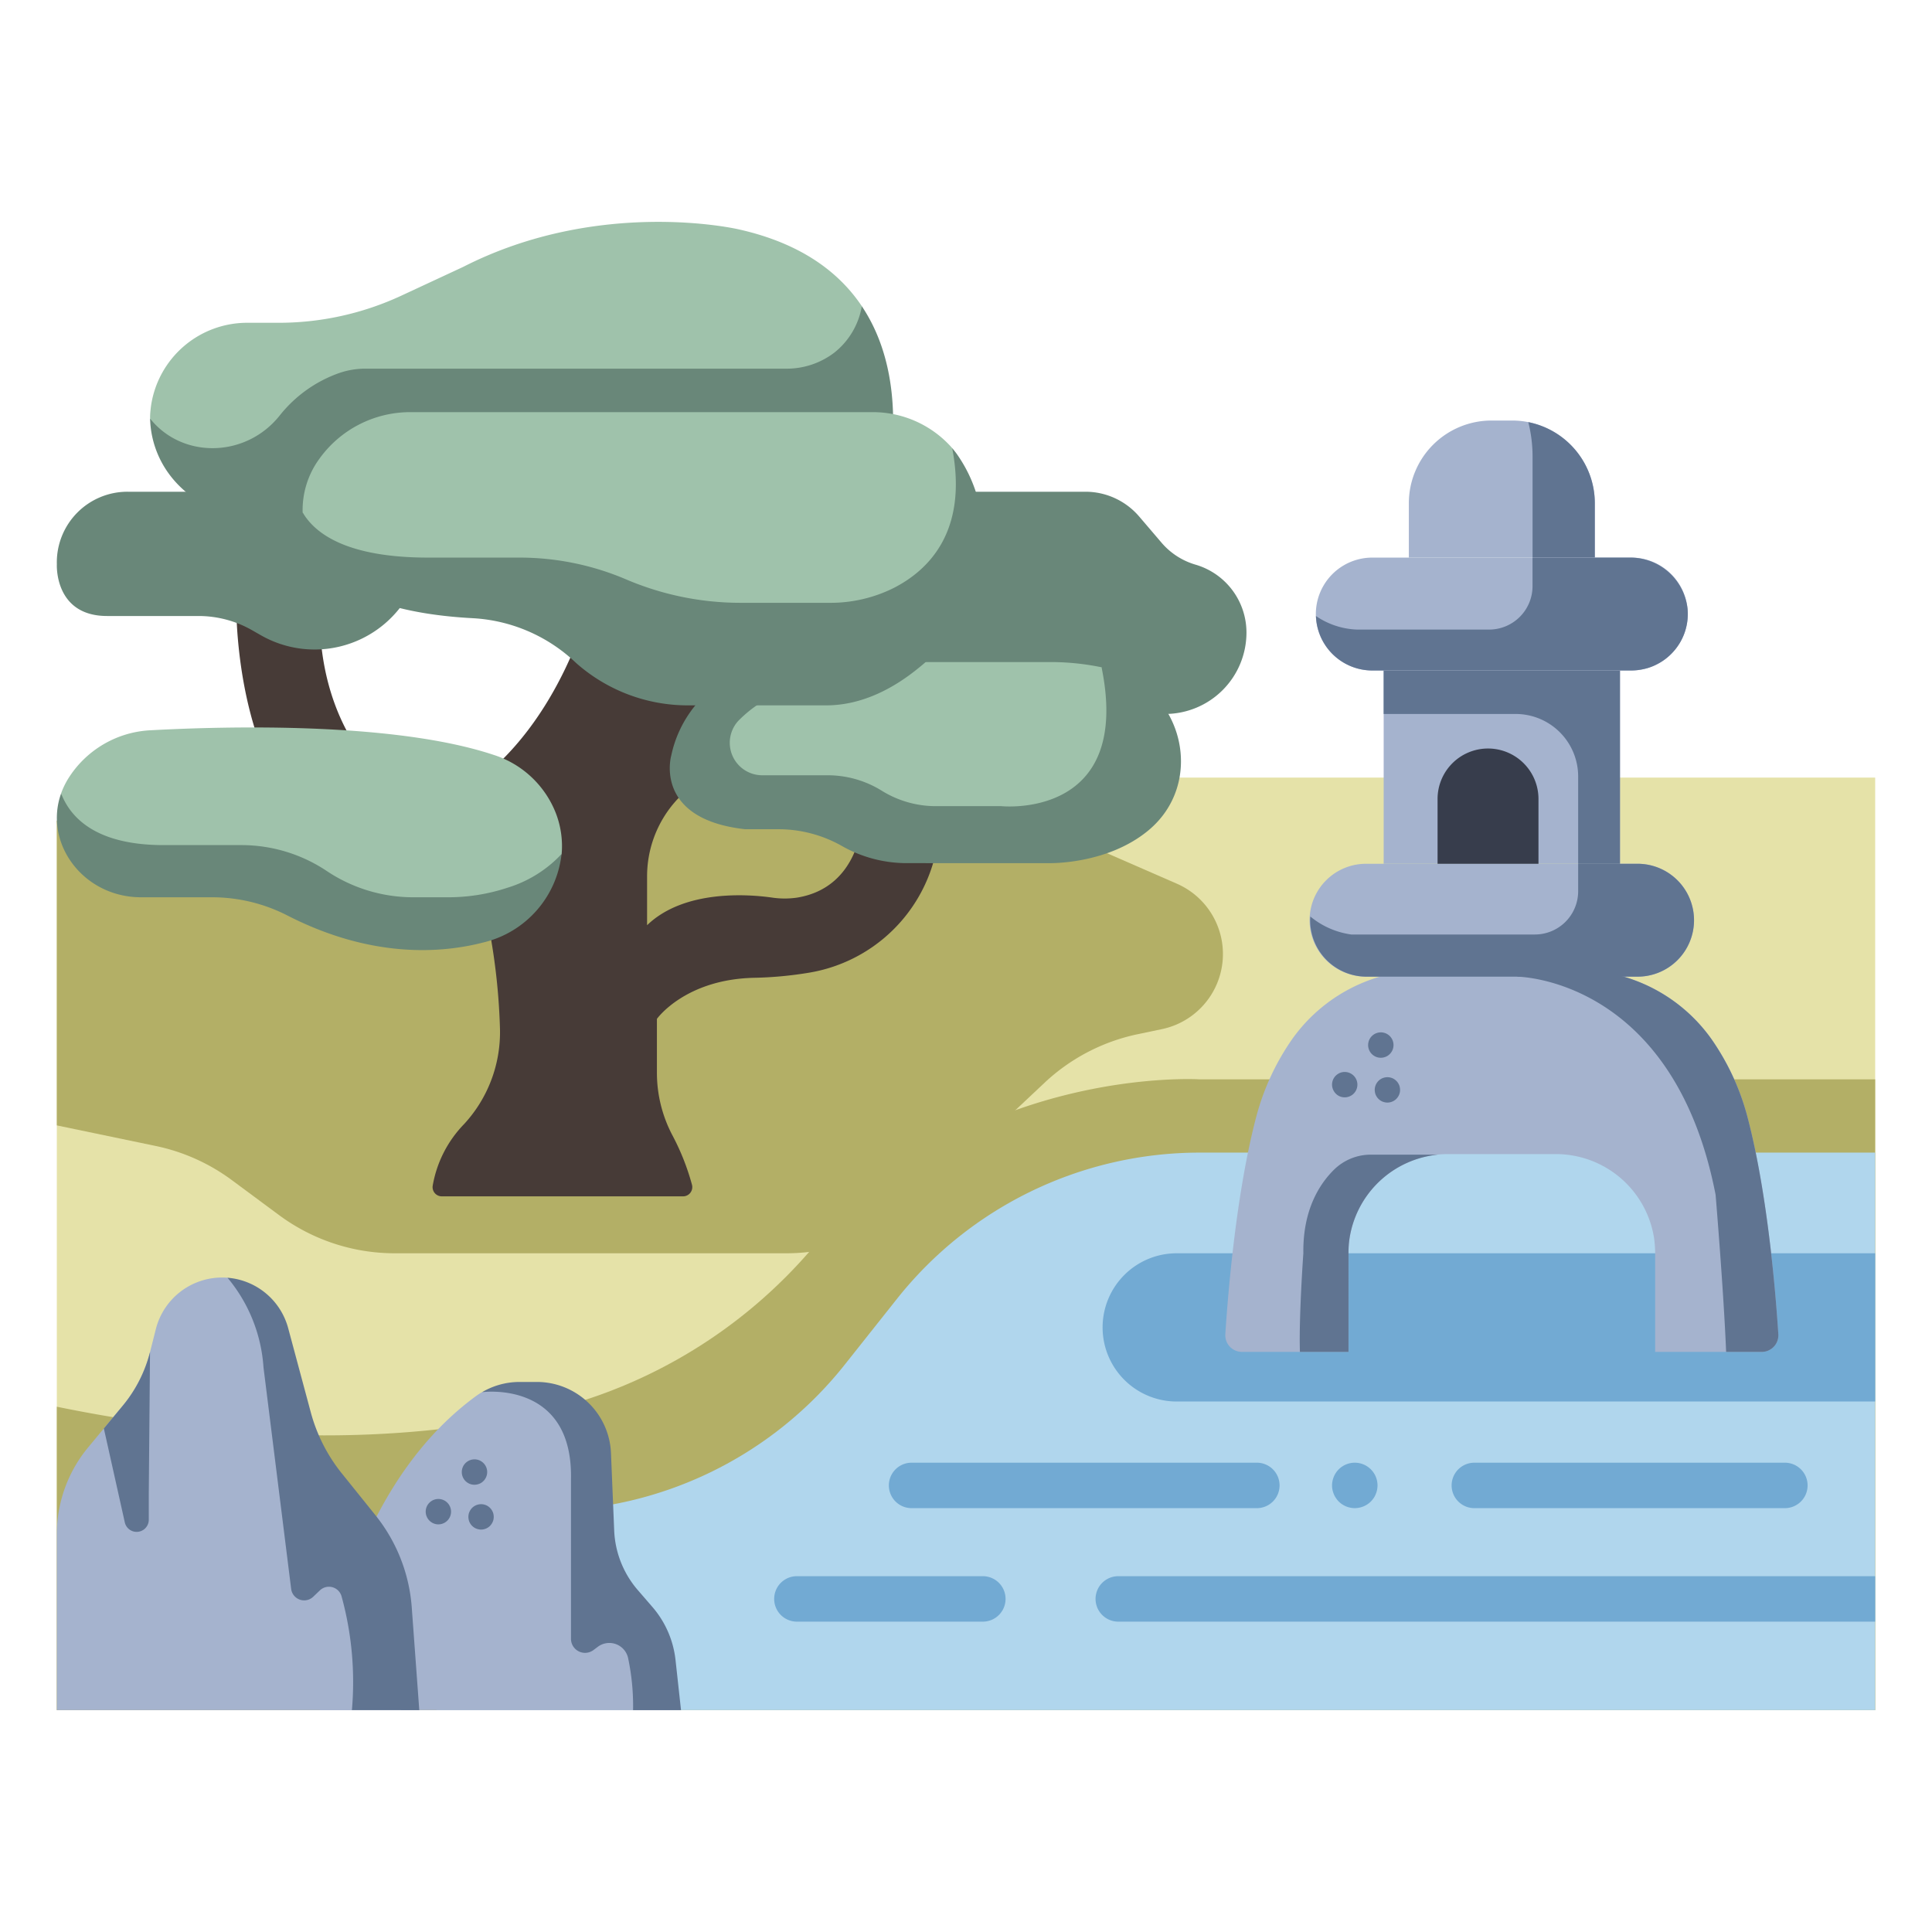
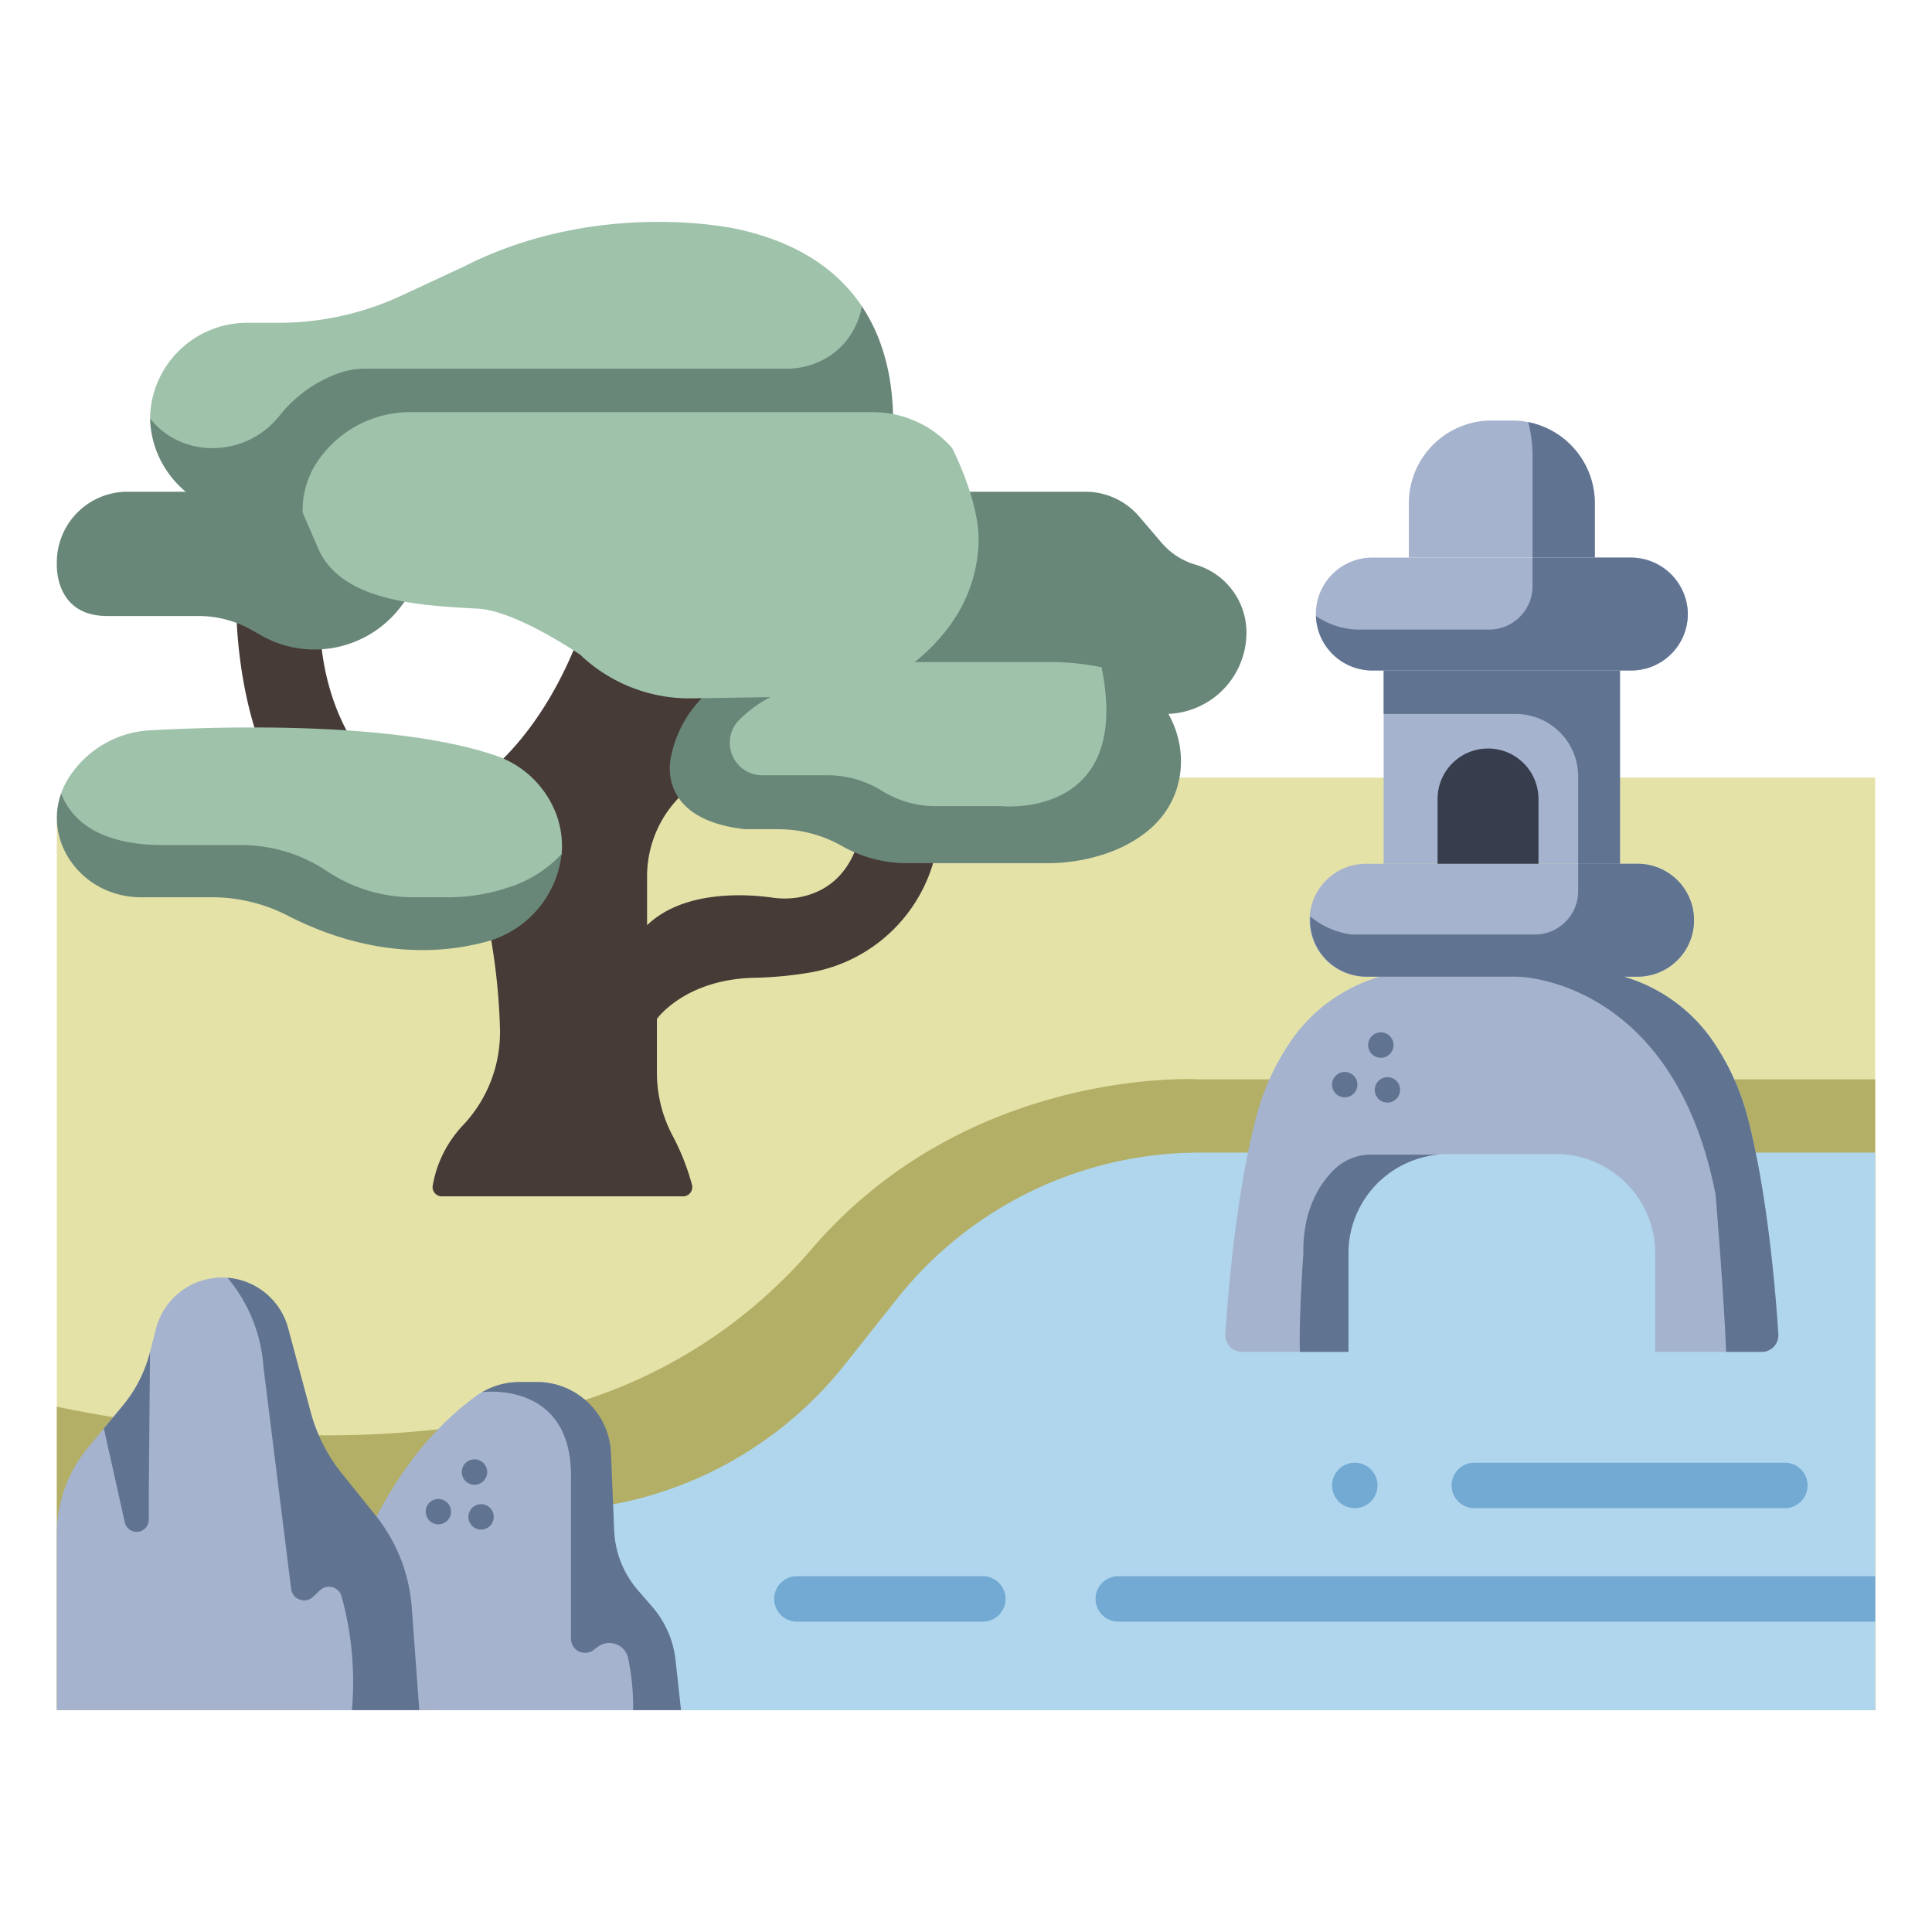
<svg xmlns="http://www.w3.org/2000/svg" width="800px" height="800px" viewBox="0 0 340 340" id="icons">
  <title />
  <path d="M49.037,56.805H43.649A17.1,17.1,0,0,0,26.583,71.392q-.075.557-.126,1.139a9.657,9.657,0,0,0-.038,1.142A22.08,22.08,0,0,0,40.284,90.291l112.77-2.785L151.67,53.889c-4.042-6.037-10.794-11.117-21.766-13.547,0,0-24.326-5.651-48.406,6.634L70.639,52.027A51.23,51.23,0,0,1,49.037,56.805Z" style="fill:#9fc2ab" />
  <path d="M151.668,53.891a13.294,13.294,0,0,1-4.837,8.165,13.817,13.817,0,0,1-8.587,2.823H64.366a14.114,14.114,0,0,0-4.906.852,23.233,23.233,0,0,0-10.185,7.325c-5.892,7.5-17.106,7.785-22.855.617.049,3.214,1.3,12.423,13.552,17.041h114.75S161.928,69.217,151.668,53.891Z" style="fill:#698779" />
  <polygon points="10 300.955 330 300.955 330 136.839 63.947 136.839 10 144.418 10 300.955" style="fill:#e5e2a8" />
-   <path d="M10,144.418v53.633l17.4,3.621a34.2,34.2,0,0,1,13.386,6l8.329,6.168a34.2,34.2,0,0,0,20.355,6.717h68.887a34.2,34.2,0,0,0,23.433-9.288l22.019-20.709a34.2,34.2,0,0,1,16.389-8.554l4.295-.9a13.5,13.5,0,0,0,10.016-17.523h0a13.5,13.5,0,0,0-7.4-8.066l-24.256-10.585-7.4-8.088H63.947Z" style="fill:#b3af66" />
  <path d="M77.761,210.538H120.2a1.626,1.626,0,0,0,1.575-2.05,41.9,41.9,0,0,0-3.439-8.688,23.6,23.6,0,0,1-2.729-11.166v-9.328s4.916-6.941,17.062-7.23a66.55,66.55,0,0,0,9.824-.918,27.461,27.461,0,0,0,22.854-27.133H151.755s-.247,12.124-11.5,13.943a15.112,15.112,0,0,1-4.479-.022c-4.07-.565-15.354-1.441-21.9,4.876v-8.547a19.9,19.9,0,0,1,16.955-19.739q.2-.029.4-.054V105.274H104.04s-4.967,21.839-21.426,33.256H69.048s-13.881-9.607-12.724-33.256H41.575s-.867,29.5,15.327,42.221l27.473,8.369a111.335,111.335,0,0,1,3.612,25.193,23.836,23.836,0,0,1-6.311,16.76,20.556,20.556,0,0,0-5.537,10.9A1.625,1.625,0,0,0,77.761,210.538Z" style="fill:#473b37" />
  <path d="M59.641,86.537H22.471A12.429,12.429,0,0,0,10,99.014c0,.1,0,.2.005.3,0,0-.492,9.092,8.846,9.092H34.925a19.052,19.052,0,0,1,9.45,2.509l1.537.879a19.051,19.051,0,0,0,9.449,2.509h0a19.045,19.045,0,0,0,15.156-7.511l4.85-6.372Z" style="fill:#698779" />
  <path d="M330,189.944H211.031s-40.4-2.467-68.158,29.82a88.375,88.375,0,0,1-46.216,28.388c-20.275,4.886-48.983,7.129-86.657-.593v53.4H330Z" style="fill:#b3af66" />
  <path d="M165.347,86.537h25.668a12.444,12.444,0,0,1,9.462,4.362l3.935,4.607a12.449,12.449,0,0,0,5.982,3.865h0a12.443,12.443,0,0,1,8.963,11.947h0a14.327,14.327,0,0,1-14.327,14.328H150.8Z" style="fill:#698779" />
  <path d="M330,202.841H211.127a68.016,68.016,0,0,0-53.28,25.739l-9.19,11.582A68.016,68.016,0,0,1,95.377,265.9H76.827v35.054H330Z" style="fill:#b0d6ed" />
-   <path d="M330,220.556H207.083A13.044,13.044,0,0,0,194.039,233.6h0a13.044,13.044,0,0,0,13.044,13.044H330Z" style="fill:#72aad3" />
  <path d="M310.028,237.909a2.929,2.929,0,0,0,2.929-3.114c-.456-7.1-1.9-24.92-5.488-38.439a43.068,43.068,0,0,0-6.331-13.564,28.831,28.831,0,0,0-23.581-12.068H251.038a28.834,28.834,0,0,0-23.582,12.068,43.051,43.051,0,0,0-6.33,13.564c-3.591,13.519-5.032,31.338-5.489,38.439a2.929,2.929,0,0,0,2.929,3.114h18.749V220.433a20.113,20.113,0,0,1,.189-2.548l.021-.132A17.5,17.5,0,0,1,254.836,203.1h18.922a17.5,17.5,0,0,1,17.311,14.651l.019.12a19.938,19.938,0,0,1,.191,2.56v17.476Z" style="fill:#a5b3ce" />
  <path d="M288.091,152.011H240.5a9.933,9.933,0,1,0,0,19.865h47.588a9.933,9.933,0,1,0,0-19.865Z" style="fill:#a5b3ce" />
  <polygon points="264.297 117.994 243.503 117.994 243.503 152.011 264.297 152.011 285.091 152.011 285.091 117.994 264.297 117.994" style="fill:#a5b3ce" />
  <path d="M261.867,131.725h0a8.879,8.879,0,0,1,8.879,8.879v11.407a0,0,0,0,1,0,0H252.988a0,0,0,0,1,0,0V140.6A8.879,8.879,0,0,1,261.867,131.725Z" style="fill:#373d4c" />
  <path d="M91.845,243.8l2.526.084c7,0,11.48,5.521,11.769,12.518l.707,13.185c.16,3.868,1.356,8.107,3.89,11.034l3.005,2.828a16.243,16.243,0,0,1,4.124,9.016v8.488H56.292s2.82-37.214,27.471-55.261a12.526,12.526,0,0,1,1.065-.7A40.794,40.794,0,0,1,91.845,243.8Z" style="fill:#a5b3ce" />
  <path d="M39.089,224.822h0c.32,0,.637.013.952.037,0,0,8.28,4.057,9.61,9.007l4.2,15.02A30.282,30.282,0,0,0,59.063,260l5.408,7.11a29.061,29.061,0,0,1,6.709,16.022l1.1,17.822H10V270.007a23.959,23.959,0,0,1,5.521-15.3l6.087-7.336A23.967,23.967,0,0,0,26.4,237.95l1.023-4.043A12.038,12.038,0,0,1,39.089,224.822Z" style="fill:#a5b3ce" />
  <path d="M26.665,128.506c12.942-.7,42.66-1.511,60.239,4.351A17.433,17.433,0,0,1,97.858,143.2c.036.1.071.194.106.292a16.1,16.1,0,0,1,.877,6.806s-6.122,11.63-13.885,13.639c-7.611,1.969-19.527,2.993-34.2-4.513-4.061-2.077-8.743-2.436-13.356-2.436l-13.9-.813c-10.18,0-12.752-16.539-12.752-16.539a13.652,13.652,0,0,1,.911-2.016c.07-.127.141-.253.214-.379A18.131,18.131,0,0,1,26.665,128.506Z" style="fill:#9fc2ab" />
  <path d="M184.465,116.515h-45.83c-9.414,0-16.977,6.564-19.355,15.673-.1.373-2.166,11.15,11.988,12.537l5.856.366a24.8,24.8,0,0,1,11.713,3.294s7,2.745,10.981,2.745l24.707-.274s9.849.6,17.2-5.491c10.12-8.378,6.186-22.018-5.852-26.917-.545-.222-2.017-1.017-2.017-1.017A44.1,44.1,0,0,0,184.465,116.515Z" style="fill:#9fc2ab" />
  <path d="M18.277,251.386l3.686,16.531a2.136,2.136,0,0,0,4.22-.465v-4.563L26.4,237.95a23.967,23.967,0,0,1-4.788,9.422Z" style="fill:#607491" />
  <path d="M243.5,117.994v7.652H266.73a11,11,0,0,1,11,11v15.365h7.361V117.994H243.5Z" style="fill:#607491" />
  <path d="M266.107,74.007h-3.62A14.553,14.553,0,0,0,247.934,88.56v9.568h32.727V88.56A14.554,14.554,0,0,0,266.107,74.007Z" style="fill:#a5b3ce" />
  <path d="M268.952,74.289a24.648,24.648,0,0,1,.754,6.009v17.83h10.955V88.56A14.555,14.555,0,0,0,268.952,74.289Z" style="fill:#607491" />
  <path d="M287.091,98.128H241.5a9.933,9.933,0,1,0,0,19.866h45.588a9.933,9.933,0,0,0,0-19.866Z" style="fill:#a5b3ce" />
  <path d="M288.091,152.011H277.73v4.827a7.618,7.618,0,0,1-7.617,7.618H237.8a14.4,14.4,0,0,1-7.2-3.164c-.014.217-.033.432-.033.652a9.933,9.933,0,0,0,9.933,9.932h47.588a9.933,9.933,0,1,0,0-19.865Z" style="fill:#607491" />
  <path d="M294.471,114.693a9.889,9.889,0,0,0,2.507-7.6A10.126,10.126,0,0,0,286.8,98.128h-17.1v5.023a7.644,7.644,0,0,1-7.644,7.644H238.818a13.65,13.65,0,0,1-7.23-2.385,9.925,9.925,0,0,0,9.915,9.584h45.588a10.065,10.065,0,0,0,1.284-.092c.112-.015.223-.033.333-.051a9.964,9.964,0,0,0,1.043-.228c.063-.018.128-.03.191-.049a9.983,9.983,0,0,0,1.18-.44c.061-.027.12-.059.181-.087a9.9,9.9,0,0,0,.989-.535l.142-.086a9.973,9.973,0,0,0,1.989-1.68Z" style="fill:#607491" />
  <path d="M252.988,203.2H241.3a9.236,9.236,0,0,0-6.437,2.55c-2.581,2.5-5.6,7.084-5.494,14.789,0,0-.8,11.146-.605,17.368h8.549V220.433a15.6,15.6,0,0,1,.148-2.275c.02-.136.041-.271.062-.405a17.477,17.477,0,0,1,15.463-14.545Z" style="fill:#607491" />
-   <path d="M221.183,265.41H160.425a4,4,0,0,1,0-8h60.758a4,4,0,0,1,0,8Z" style="fill:#72aad3" />
  <path d="M314.106,265.41H259.462a4,4,0,0,1,0-8h54.644a4,4,0,0,1,0,8Z" style="fill:#72aad3" />
  <path d="M238.42,265.406a3.5,3.5,0,0,1-.78-.08,4.1,4.1,0,0,1-.75-.221,4.616,4.616,0,0,1-.69-.369,4.238,4.238,0,0,1-.61-.5,3.688,3.688,0,0,1-.49-.611,3.306,3.306,0,0,1-.371-.69,4,4,0,0,1-.229-.739,3.9,3.9,0,0,1,0-1.571,4.382,4.382,0,0,1,.229-.75,3.932,3.932,0,0,1,.371-.69,3.565,3.565,0,0,1,.49-.6,4,4,0,0,1,6.83,2.821,4.167,4.167,0,0,1-.08.79,3.856,3.856,0,0,1-.231.739,3.177,3.177,0,0,1-.359.69,4.345,4.345,0,0,1-.5.611A4.021,4.021,0,0,1,238.42,265.406Z" style="fill:#72aad3" />
  <path d="M172.962,285.382h-32.72a4,4,0,0,1,0-8h32.72a4,4,0,0,1,0,8Z" style="fill:#72aad3" />
  <path d="M330,277.382H196.8a4,4,0,0,0,0,8H330Z" style="fill:#72aad3" />
  <path d="M301.138,182.792a28.831,28.831,0,0,0-23.581-12.068h-9c-.991.705-1.6,1.152-1.6,1.152s27.535.1,34.963,38.4c0,0,1.441,17.286,1.848,27.636h6.26a2.929,2.929,0,0,0,2.929-3.114c-.456-7.1-1.9-24.92-5.488-38.439A43.068,43.068,0,0,0,301.138,182.792Z" style="fill:#607491" />
  <path d="M85.093,165.851a18.036,18.036,0,0,0,13.733-15.557,21.672,21.672,0,0,1-9.51,5.93,33.259,33.259,0,0,1-10.677,1.682H72.746a27.363,27.363,0,0,1-15.19-4.591,27.038,27.038,0,0,0-14.877-4.59H28.823c-11.744,0-16.346-4.653-18.07-9.09-3.114,8.747,3.891,18.271,14.071,18.271H37.4a29.03,29.03,0,0,1,13.2,3.217C65.275,168.629,77.482,167.82,85.093,165.851Z" style="fill:#698779" />
  <path d="M184.465,151.9s10.263.337,17.618-5.751c10.12-8.378,6.2-24.734-6.453-28.276-.564-.158-1.159-.3-1.771-.434,5.488,26.856-17.635,24.431-17.635,24.431H164.693a18.024,18.024,0,0,1-9.519-2.718h0a18.035,18.035,0,0,0-9.52-2.717H134.163a5.717,5.717,0,0,1-4.266-9.543,22.111,22.111,0,0,1,7.031-4.85L136.7,120.9s-.771-1.677-2.011-4A20.669,20.669,0,0,0,118.4,131.832q-.147.56-.275,1.146s-3.195,11.165,13.023,12.954h5.54a22.7,22.7,0,0,1,11.357,2.88,23.086,23.086,0,0,0,11.53,3.086Z" style="fill:#698779" />
  <path d="M72.373,72.531h81.033a18.577,18.577,0,0,1,14.167,6.331s4.868,9.463,4.641,16.541c-.273,8.554-4.427,15.522-11.036,20.959-4.217,3.469-9.2,6.166-15.7,6.166l-24.2.374a27.865,27.865,0,0,1-19.153-7.661c-.081-.074-11.327-7.778-18.032-8.129-10.491-.549-24.122-1.316-28.123-10.651-.943-2.2-2.71-6.262-2.71-6.262a15.276,15.276,0,0,1,2.931-9.44A19.668,19.668,0,0,1,72.373,72.531Z" style="fill:#9fc2ab" />
-   <path d="M168.279,79.749c-.227-.3-.463-.6-.707-.886,2.805,14.624-4.128,21.471-10.315,24.623a24.935,24.935,0,0,1-11.332,2.6H130.343A51.289,51.289,0,0,1,110.2,101.97h0a47.78,47.78,0,0,0-18.771-3.842H75.367c-14.287,0-19.91-4.2-22.093-7.929a17.188,17.188,0,0,0,1.452,6.167c4,9.335,18.01,11.879,28.5,12.428a28.554,28.554,0,0,1,17.933,7.671l.243.224a29.625,29.625,0,0,0,19.95,7.443H145.4c6.5,0,12.154-3.2,16.372-6.673A29.793,29.793,0,0,0,172.947,95.6,25.128,25.128,0,0,0,168.279,79.749Z" style="fill:#698779" />
  <path d="M73.787,300.955l-1.325-18.077a29.314,29.314,0,0,0-6.4-16.235l-5.9-7.337a29.307,29.307,0,0,1-5.471-10.771l-3.976-14.8a12.035,12.035,0,0,0-10.674-8.874,27.424,27.424,0,0,1,6.33,15.777l4.871,39.01A2.307,2.307,0,0,0,55.122,281l1.17-1.117a2.305,2.305,0,0,1,3.811,1.023,56.781,56.781,0,0,1,1.827,20.046Z" style="fill:#607491" />
  <path d="M119.849,300.955l-.968-8.824a17.117,17.117,0,0,0-4.072-9.335l-2.563-2.962a17.117,17.117,0,0,1-4.159-10.494l-.564-13.617A13.059,13.059,0,0,0,94.474,243.2H91.447a13.048,13.048,0,0,0-6.615,1.8c.141-.019,16-2.129,15.651,15.294V288.4a2.475,2.475,0,0,0,3.96,1.98l.754-.565a3.381,3.381,0,0,1,5.331,1.942,40.738,40.738,0,0,1,.883,9.2Z" style="fill:#607491" />
  <path d="M82.961,261.229a2.251,2.251,0,0,1-1.376-1.016,2.792,2.792,0,0,1-.189-.4,2.508,2.508,0,0,1-.107-.424,2.207,2.207,0,0,1-.019-.437,1.958,1.958,0,0,1,.062-.433,2.223,2.223,0,0,1,1.016-1.376,2.018,2.018,0,0,1,.4-.189,2.213,2.213,0,0,1,.424-.107,2.535,2.535,0,0,1,.438-.024,2.281,2.281,0,0,1,.845.21,2.714,2.714,0,0,1,.376.226,2.568,2.568,0,0,1,.324.294,2.229,2.229,0,0,1,.141,2.832,2.039,2.039,0,0,1-.293.324,2.3,2.3,0,0,1-.348.265,2.263,2.263,0,0,1-.4.183,2.253,2.253,0,0,1-.861.132A2.316,2.316,0,0,1,82.961,261.229Z" style="fill:#607491" />
  <path d="M84.121,269.109a2.291,2.291,0,0,1-.413-.142,2.2,2.2,0,0,1-.376-.227,2.083,2.083,0,0,1-.324-.293,2.051,2.051,0,0,1-.263-.353,2.265,2.265,0,0,1-.19-.393,2.462,2.462,0,0,1-.1-.423,2.4,2.4,0,0,1-.023-.437,2.316,2.316,0,0,1,.061-.434,2.362,2.362,0,0,1,.15-.417,2.27,2.27,0,0,1,.225-.37,2.117,2.117,0,0,1,.288-.326,2.318,2.318,0,0,1,.354-.263,2.256,2.256,0,0,1,2.1-.11,2.1,2.1,0,0,1,.376.226,2.507,2.507,0,0,1,.324.294,2.28,2.28,0,0,1,.263.353,2.31,2.31,0,0,1,.189.4,2.043,2.043,0,0,1,.1.423,2.244,2.244,0,0,1,.026.432,2.459,2.459,0,0,1-.064.439,2.305,2.305,0,0,1-.148.412,2.441,2.441,0,0,1-.226.375,2.416,2.416,0,0,1-.289.326,2.326,2.326,0,0,1-.351.258,2.032,2.032,0,0,1-.4.188,2.146,2.146,0,0,1-.424.108,2.2,2.2,0,0,1-.438.024A2.315,2.315,0,0,1,84.121,269.109Z" style="fill:#607491" />
  <path d="M76.617,268.2a2.362,2.362,0,0,1-.417-.15,2.211,2.211,0,0,1-.371-.225,2.051,2.051,0,0,1-.329-.294,2.018,2.018,0,0,1-.258-.352A2.22,2.22,0,0,1,76,264.115a1.954,1.954,0,0,1,.393-.19,2.342,2.342,0,0,1,.429-.107,2.234,2.234,0,1,1-.209,4.381Z" style="fill:#607491" />
  <path d="M242.463,186.085a2.251,2.251,0,0,1-1.377-1.015,2.8,2.8,0,0,1-.189-.4,2.556,2.556,0,0,1-.107-.424,2.274,2.274,0,0,1-.018-.436,1.893,1.893,0,0,1,.062-.433A2.222,2.222,0,0,1,241.849,182a2.027,2.027,0,0,1,.4-.189,2.271,2.271,0,0,1,.424-.108,2.633,2.633,0,0,1,.437-.024,2.3,2.3,0,0,1,.846.211,2.574,2.574,0,0,1,.375.226,2.5,2.5,0,0,1,.325.293,2.282,2.282,0,0,1,.262.354,2.246,2.246,0,0,1,.253,1.691,2.305,2.305,0,0,1-.148.412,2.329,2.329,0,0,1-.226.376,2.085,2.085,0,0,1-.294.324,2.008,2.008,0,0,1-.744.448,2.279,2.279,0,0,1-.862.131A2.238,2.238,0,0,1,242.463,186.085Z" style="fill:#607491" />
  <path d="M243.622,193.966a2.322,2.322,0,0,1-.413-.143,2.122,2.122,0,0,1-.375-.226,2.047,2.047,0,0,1-.325-.294,1.972,1.972,0,0,1-.262-.353,2.3,2.3,0,0,1-.191-.392,2.556,2.556,0,0,1-.1-.423,2.507,2.507,0,0,1-.024-.438,2.318,2.318,0,0,1,.062-.433,2.362,2.362,0,0,1,.15-.417,2.211,2.211,0,0,1,.225-.371,2.009,2.009,0,0,1,.288-.325,2.36,2.36,0,0,1,.353-.263,2.258,2.258,0,0,1,2.1-.11,2.131,2.131,0,0,1,.376.226,2.568,2.568,0,0,1,.324.294,2.233,2.233,0,0,1,.263.353,2.35,2.35,0,0,1,.189.4,2.018,2.018,0,0,1,.1.422,2.253,2.253,0,0,1,.025.433,2.171,2.171,0,0,1-.211.85,2.378,2.378,0,0,1-.515.7,2.309,2.309,0,0,1-.352.257,1.955,1.955,0,0,1-.4.189,2.111,2.111,0,0,1-.424.108,2.194,2.194,0,0,1-.437.023A2.324,2.324,0,0,1,243.622,193.966Z" style="fill:#607491" />
  <path d="M236.119,193.055a2.372,2.372,0,0,1-.418-.15,2.133,2.133,0,0,1-.37-.224,2.01,2.01,0,0,1-.329-.3,1.981,1.981,0,0,1-.258-.352,2.218,2.218,0,0,1,.761-3.063,2.1,2.1,0,0,1,.393-.19,2.424,2.424,0,0,1,.429-.106,2.153,2.153,0,0,1,.431-.019,2.233,2.233,0,1,1-.639,4.4Z" style="fill:#607491" />
</svg>